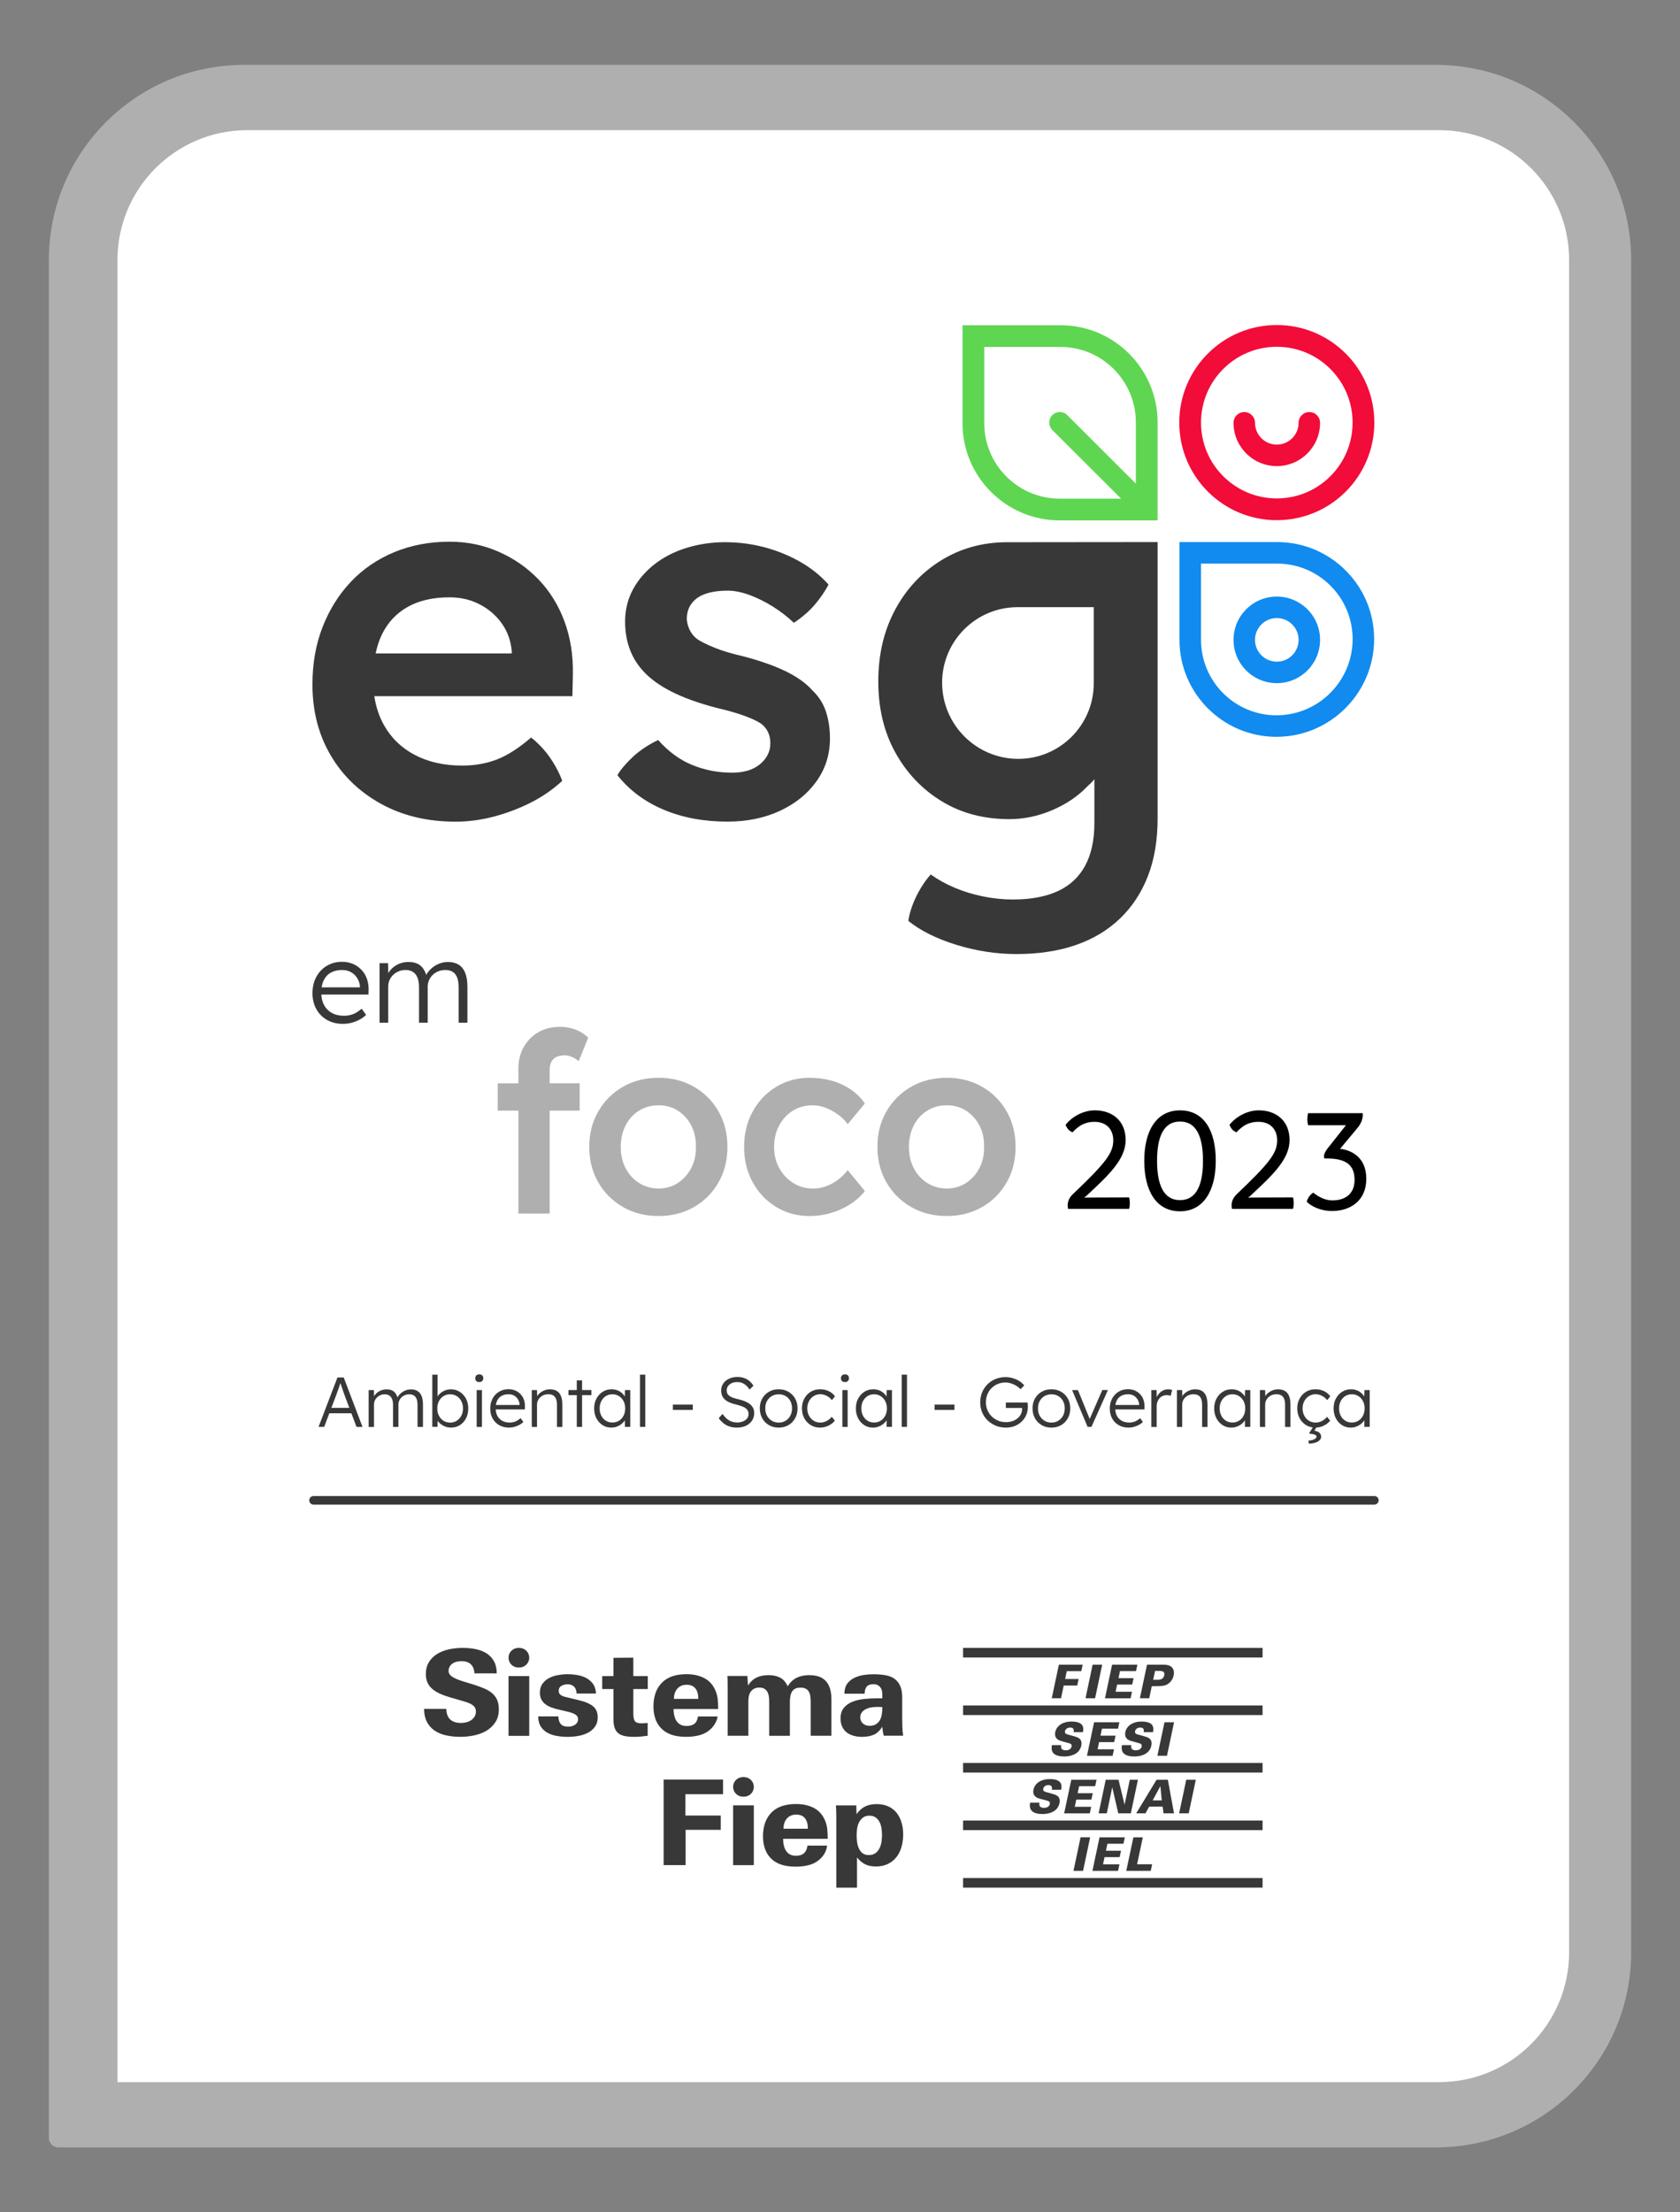
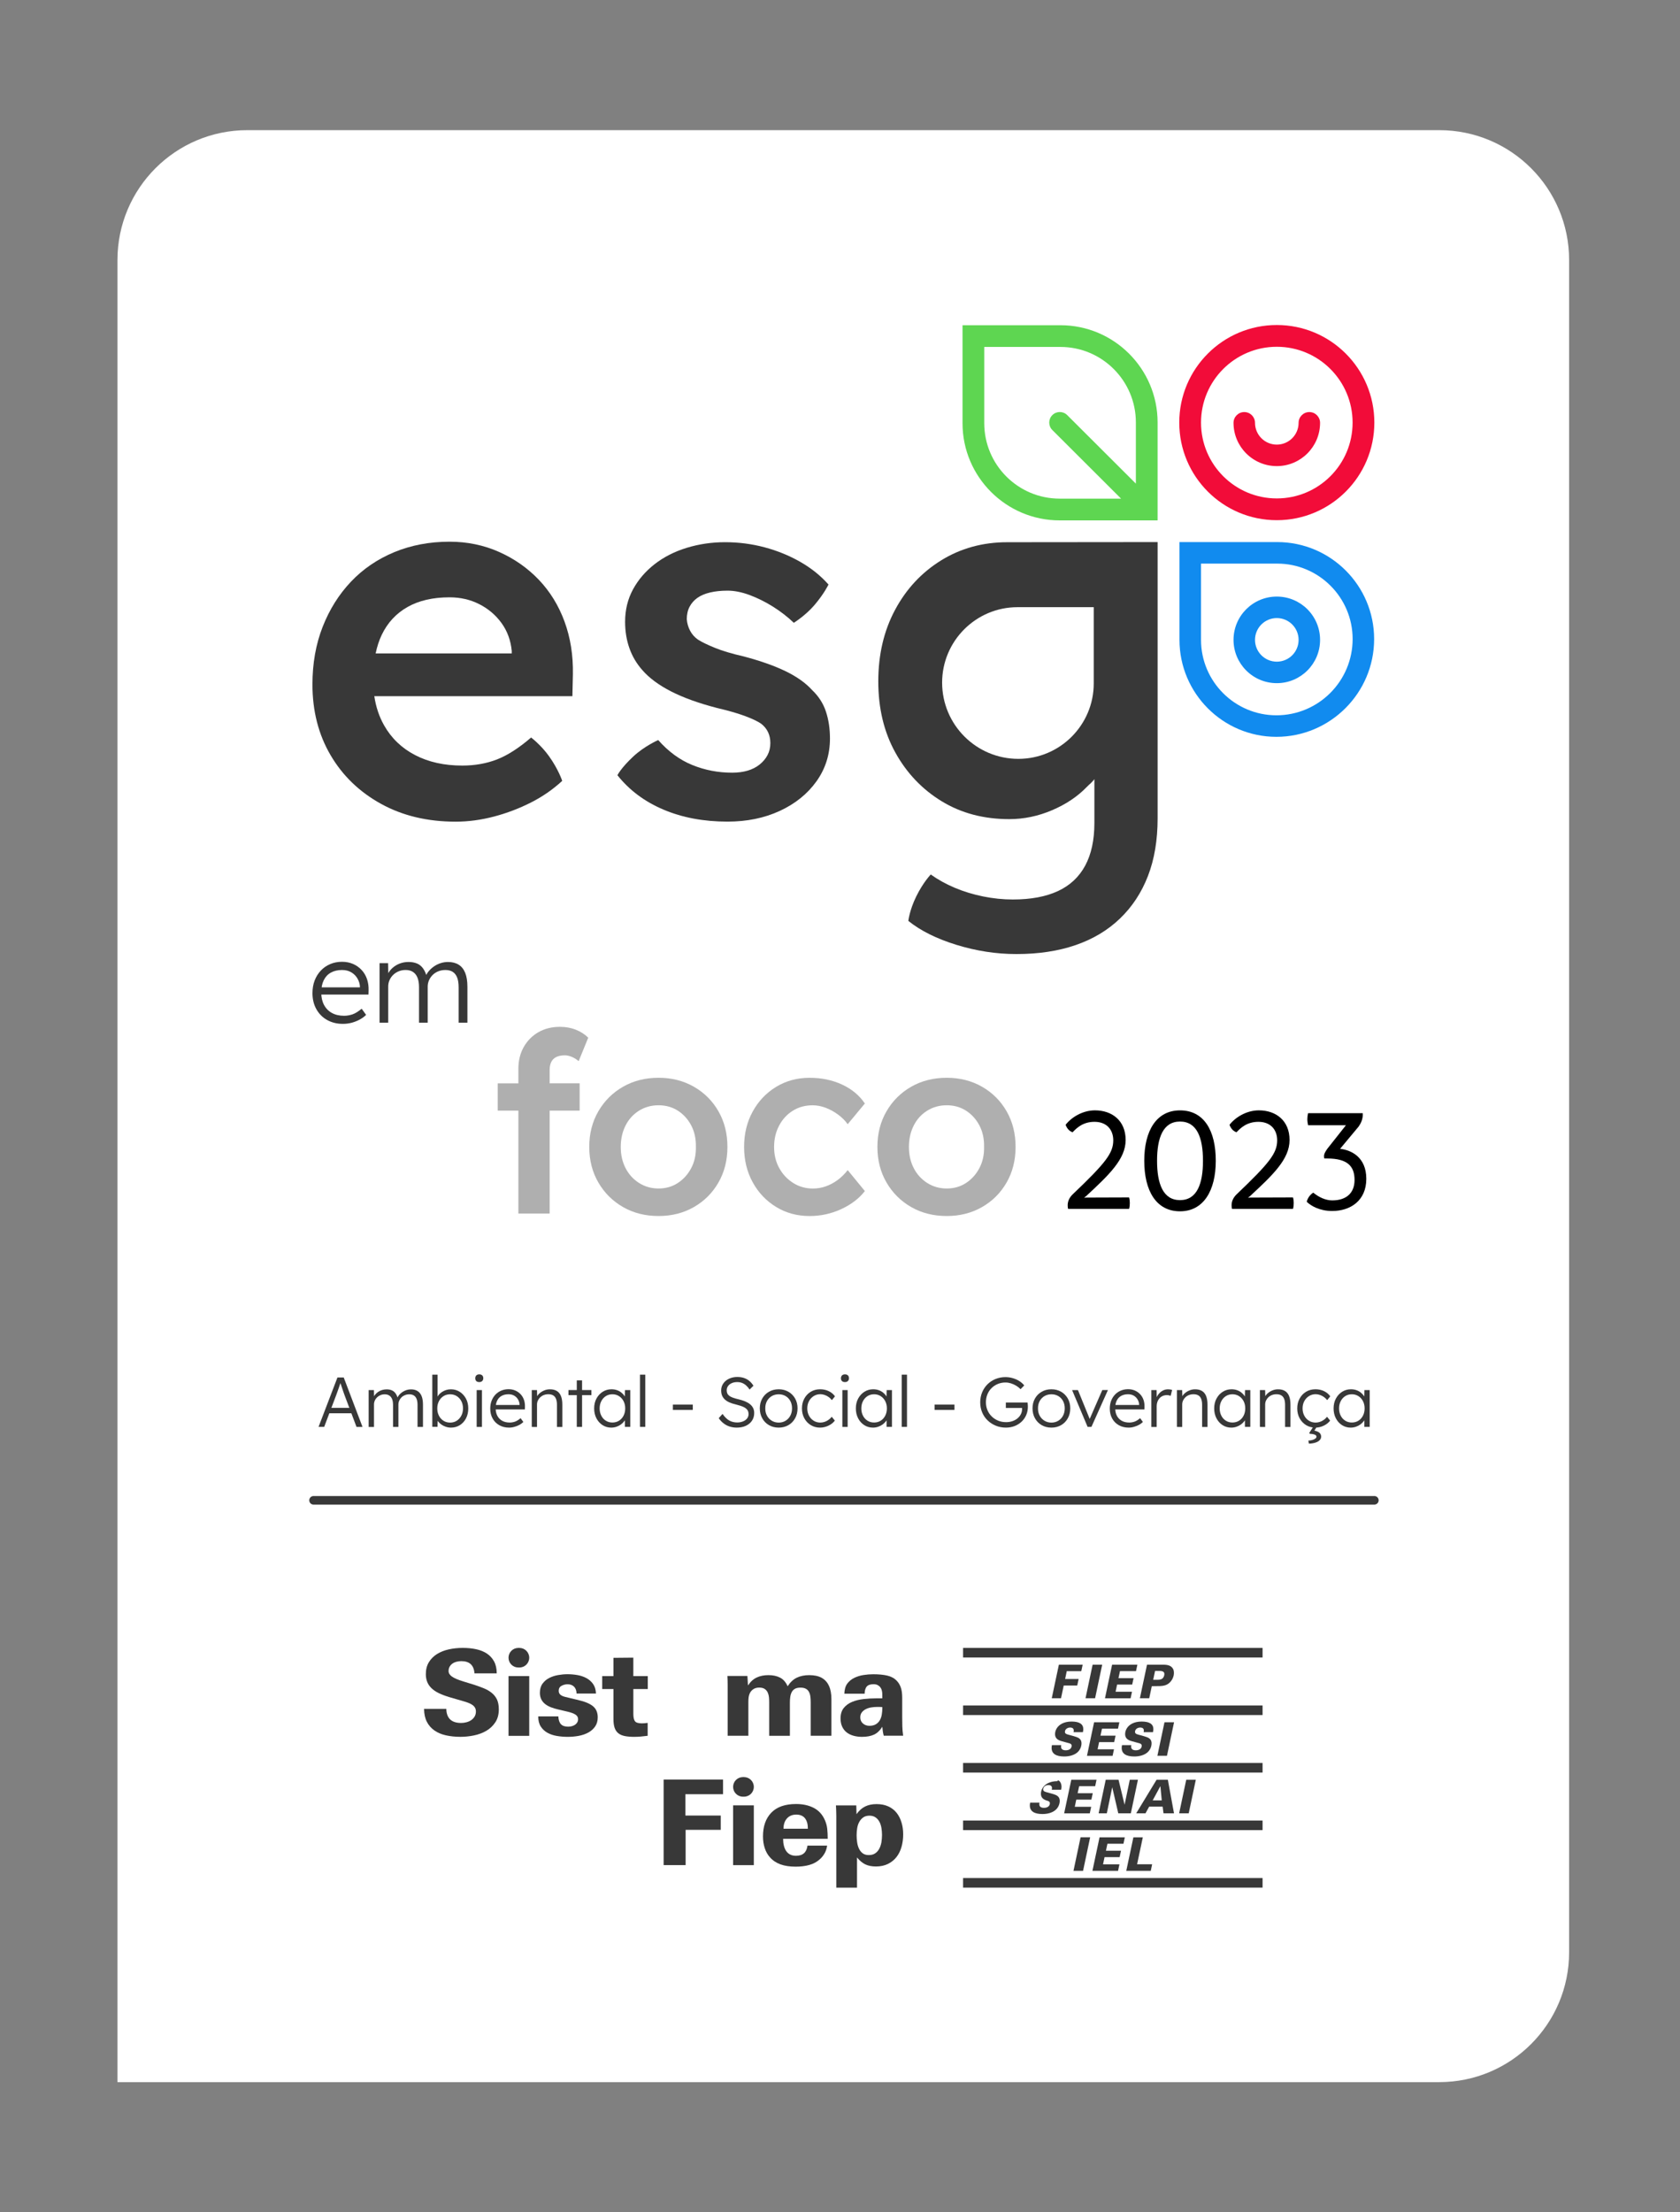
<svg xmlns="http://www.w3.org/2000/svg" id="Camada_1" x="0px" y="0px" viewBox="0 0 807.13 1062.31" style="enable-background:new 0 0 807.13 1062.31;" xml:space="preserve">
  <rect x="0" y="0" width="807.13" height="1062.31" fill="#808080" stroke="none" />
  <style type="text/css">	.st0{fill:#AFAFAF;}	.st1{fill:#FFFFFF;}	.st2{fill:#383838;}	.st3{fill:#5ED651;}	.st4{fill:#118BEF;}	.st5{fill:#F20C39;}</style>
-   <path class="st0" d="M689.91,31.16H117.22c-51.78,0-93.75,41.97-93.75,93.76v901.6c0,2.56,2.08,4.64,4.64,4.64h661.81 c51.78,0,93.75-41.97,93.75-93.75V124.92C783.66,73.13,741.69,31.16,689.91,31.16z" />
  <path class="st1" d="M753.86,937.43c0,34.46-27.93,62.39-62.39,62.39H56.43V124.89c0-34.46,27.93-62.39,62.39-62.39h572.65 c34.46,0,62.39,27.93,62.39,62.39V937.43z" />
  <g>
    <g>
      <rect x="462.7" y="901.82" class="st2" width="143.88" height="4.6" />
      <rect x="462.7" y="791.32" class="st2" width="143.88" height="4.6" />
      <rect x="462.7" y="818.95" class="st2" width="143.88" height="4.6" />
      <rect x="462.7" y="846.57" class="st2" width="143.88" height="4.6" />
      <rect x="462.7" y="874.2" class="st2" width="143.88" height="4.6" />
      <g>
-         <path class="st2" d="M509.99,857.96c0,0.42-0.07,0.91-0.18,1.44h-4.51c0.09-0.38,0.11-0.6,0.11-0.8c0-0.89-0.58-1.42-1.73-1.42    c-1.42,0-2.51,0.91-2.51,2.09c0,0.53,0.22,0.95,1.4,1.27l2.85,0.78c1.09,0.31,1.87,0.6,2.42,0.95c1.16,0.76,1.29,1.8,1.29,2.51    c0,1.42-0.62,3.22-2.11,4.44c-1.38,1.13-3.51,1.86-6.2,1.86c-3.98,0-6.05-1.38-6.05-4.11c0-0.42,0.04-0.89,0.16-1.35h4.47    c-0.07,0.27-0.09,0.51-0.09,0.71c0,1.18,0.76,1.78,2.27,1.78c1.8,0,2.82-0.95,2.82-2.22c0-0.55-0.33-0.93-1.11-1.15l-3.67-1    c-2.4-0.64-3.2-1.82-3.2-3.42c0-0.93,0.27-1.82,0.73-2.62c1.16-2,3.6-3.4,7.2-3.4C508.17,854.29,509.99,855.54,509.99,857.96z" />
+         <path class="st2" d="M509.99,857.96c0,0.42-0.07,0.91-0.18,1.44h-4.51c0.09-0.38,0.11-0.6,0.11-0.8c0-0.89-0.58-1.42-1.73-1.42    c-1.42,0-2.51,0.91-2.51,2.09c0,0.53,0.22,0.95,1.4,1.27l2.85,0.78c1.09,0.31,1.87,0.6,2.42,0.95c1.16,0.76,1.29,1.8,1.29,2.51    c0,1.42-0.62,3.22-2.11,4.44c-1.38,1.13-3.51,1.86-6.2,1.86c-3.98,0-6.05-1.38-6.05-4.11c0-0.42,0.04-0.89,0.16-1.35h4.47    c-0.07,0.27-0.09,0.51-0.09,0.71c0,1.18,0.76,1.78,2.27,1.78c1.8,0,2.82-0.95,2.82-2.22c0-0.55-0.33-0.93-1.11-1.15c-2.4-0.64-3.2-1.82-3.2-3.42c0-0.93,0.27-1.82,0.73-2.62c1.16-2,3.6-3.4,7.2-3.4C508.17,854.29,509.99,855.54,509.99,857.96z" />
        <path class="st2" d="M526.81,854.63l-0.65,3.09h-7.7l-0.72,3.36H525l-0.67,3.09h-7.25l-0.72,3.45h7.88l-0.67,3.13h-12.31    l3.42-16.11H526.81z" />
        <path class="st2" d="M537.39,854.63l2.9,11.99l2.5-11.99h3.91l-3.41,16.11h-6.03l-2.9-12.52l-2.61,12.52h-3.93l3.41-16.11H537.39    z" />
        <path class="st2" d="M561.08,854.63l2.95,16.11h-5.04l-0.42-3.24h-6.45l-1.79,3.24h-4.46l9.78-16.11H561.08z M557.44,857.78    l-3.66,6.76h4.37l-0.65-6.76H557.44z" />
        <path class="st2" d="M574.51,854.63l-3.41,16.11h-4.6l3.41-16.11H574.51z" />
      </g>
      <g>
        <path class="st2" d="M523.75,882.25l-3.41,16.11h-4.6l3.41-16.11H523.75z" />
        <path class="st2" d="M540.4,882.25l-0.65,3.09h-7.7l-0.72,3.36h7.25l-0.67,3.09h-7.25l-0.72,3.45h7.88l-0.67,3.13h-12.31    l3.42-16.11H540.4z" />
        <path class="st2" d="M549.05,882.25l-2.75,12.95h7.23l-0.67,3.17H541.1l3.42-16.11H549.05z" />
      </g>
      <g>
        <path class="st2" d="M520.15,799.38l-0.67,3.11h-6.98l-0.78,3.76h6.49l-0.67,3.11h-6.49l-1.3,6.13h-4.45l3.42-16.11H520.15z" />
        <path class="st2" d="M529.53,799.38l-3.41,16.11h-4.6l3.41-16.11H529.53z" />
        <path class="st2" d="M546.43,799.38l-0.65,3.09h-7.7l-0.72,3.36h7.25l-0.67,3.09h-7.25l-0.72,3.45h7.88l-0.67,3.13h-12.31    l3.42-16.11H546.43z" />
        <path class="st2" d="M558.92,799.38c2.23,0,3.73,0.47,4.6,1.9c0.36,0.58,0.47,1.25,0.47,2.25c0,1.05-0.47,2.43-1.12,3.35    c-0.62,0.89-1.45,1.74-2.68,2.23c-1.85,0.74-4.08,0.49-6.83,0.58l-1.23,5.8h-4.49l3.42-16.11H558.92z M554.93,802.37l-0.89,4.24    h2.12c1.05,0,1.79-0.18,2.28-0.58c0.74-0.6,0.96-1.58,0.96-2.12c0-0.98-0.51-1.54-2.39-1.54H554.93z" />
      </g>
      <g>
        <path class="st2" d="M520.45,830.33c0,0.42-0.07,0.91-0.18,1.44h-4.51c0.09-0.38,0.11-0.6,0.11-0.8c0-0.89-0.58-1.42-1.73-1.42    c-1.42,0-2.51,0.91-2.51,2.09c0,0.53,0.22,0.95,1.4,1.27l2.85,0.78c1.09,0.31,1.87,0.6,2.42,0.95c1.16,0.76,1.29,1.8,1.29,2.51    c0,1.42-0.62,3.22-2.11,4.44c-1.38,1.13-3.51,1.86-6.2,1.86c-3.98,0-6.05-1.38-6.05-4.11c0-0.42,0.04-0.89,0.16-1.35h4.47    c-0.07,0.27-0.09,0.51-0.09,0.71c0,1.18,0.76,1.78,2.27,1.78c1.8,0,2.82-0.95,2.82-2.22c0-0.55-0.33-0.93-1.11-1.15l-3.67-1    c-2.4-0.64-3.2-1.82-3.2-3.42c0-0.93,0.27-1.82,0.73-2.62c1.16-2,3.6-3.4,7.2-3.4C518.62,826.67,520.45,827.91,520.45,830.33z" />
        <path class="st2" d="M537.78,827.01l-0.65,3.09h-7.7l-0.72,3.36h7.25l-0.67,3.09h-7.25l-0.72,3.45h7.88l-0.67,3.13h-12.31    l3.42-16.11H537.78z" />
        <path class="st2" d="M554.12,830.33c0,0.42-0.07,0.91-0.18,1.44h-4.51c0.09-0.38,0.11-0.6,0.11-0.8c0-0.89-0.58-1.42-1.73-1.42    c-1.42,0-2.51,0.91-2.51,2.09c0,0.53,0.22,0.95,1.4,1.27l2.85,0.78c1.09,0.31,1.87,0.6,2.42,0.95c1.16,0.76,1.29,1.8,1.29,2.51    c0,1.42-0.62,3.22-2.11,4.44c-1.38,1.13-3.51,1.86-6.2,1.86c-3.98,0-6.05-1.38-6.05-4.11c0-0.42,0.04-0.89,0.16-1.35h4.47    c-0.07,0.27-0.09,0.51-0.09,0.71c0,1.18,0.76,1.78,2.27,1.78c1.8,0,2.82-0.95,2.82-2.22c0-0.55-0.33-0.93-1.11-1.15l-3.67-1    c-2.4-0.64-3.2-1.82-3.2-3.42c0-0.93,0.27-1.82,0.73-2.62c1.16-2,3.6-3.4,7.2-3.4C552.29,826.67,554.12,827.91,554.12,830.33z" />
        <path class="st2" d="M564.06,827.01l-3.41,16.11h-4.6l3.41-16.11H564.06z" />
      </g>
    </g>
    <g>
      <path class="st2" d="M239.65,820.77c0,2.5-0.57,4.61-1.71,6.31c-1.14,1.71-2.6,3.07-4.38,4.09c-1.78,1.02-3.76,1.75-5.94,2.19   c-2.18,0.44-4.31,0.65-6.39,0.65c-2.5,0-4.82-0.24-6.96-0.71c-2.14-0.47-3.99-1.25-5.54-2.33c-1.55-1.08-2.77-2.46-3.64-4.15   c-0.87-1.69-1.33-3.76-1.36-6.23h10.69c0.11,4.51,2.48,6.76,7.11,6.76c0.87,0,1.73-0.11,2.59-0.34c0.85-0.23,1.61-0.57,2.27-1.02   c0.66-0.45,1.2-1.02,1.62-1.71c0.42-0.68,0.63-1.5,0.63-2.44c0-0.72-0.15-1.34-0.46-1.85c-0.3-0.51-0.72-0.95-1.25-1.31   c-0.53-0.36-1.16-0.68-1.88-0.97c-0.72-0.28-1.5-0.54-2.33-0.77l-6.65-1.93c-2.05-0.61-3.81-1.27-5.28-1.99   c-1.47-0.72-2.66-1.53-3.57-2.44c-0.91-0.91-1.58-1.91-2-3.01c-0.42-1.1-0.63-2.31-0.63-3.64c0-2.24,0.48-4.15,1.45-5.74   c0.97-1.59,2.27-2.9,3.9-3.92c1.63-1.02,3.52-1.77,5.67-2.25c2.14-0.47,4.37-0.71,6.69-0.71c2.35,0,4.53,0.22,6.52,0.65   c1.99,0.44,3.71,1.14,5.15,2.1c1.44,0.97,2.58,2.23,3.42,3.78c0.83,1.55,1.25,3.45,1.25,5.69h-10.69   c-0.27-3.9-2.37-5.86-6.31-5.86c-0.8,0-1.56,0.1-2.3,0.28c-0.74,0.19-1.39,0.48-1.96,0.88c-0.57,0.4-1.02,0.9-1.36,1.51   c-0.34,0.61-0.51,1.31-0.51,2.1c0,0.99,0.54,1.87,1.62,2.64c1.08,0.78,2.93,1.56,5.54,2.36l5.17,1.59   c1.63,0.53,3.16,1.09,4.61,1.68c1.44,0.59,2.7,1.32,3.78,2.19c1.08,0.87,1.92,1.93,2.53,3.18   C239.34,817.36,239.65,818.92,239.65,820.77z" />
      <rect x="244.31" y="804.83" class="st2" width="9.95" height="28.71" />
      <path class="st2" d="M287.17,824.64c0,1.74-0.42,3.21-1.25,4.41c-0.83,1.19-1.92,2.16-3.27,2.9c-1.35,0.74-2.88,1.27-4.6,1.59   c-1.72,0.32-3.48,0.48-5.26,0.48c-1.78,0-3.52-0.14-5.23-0.43c-1.71-0.28-3.22-0.8-4.55-1.53c-1.33-0.74-2.4-1.74-3.21-3.01   c-0.82-1.27-1.22-2.89-1.22-4.86h9.66c0.08,1.67,0.48,2.91,1.22,3.72c0.74,0.82,1.9,1.22,3.5,1.22c0.61,0,1.19-0.08,1.76-0.23   c0.57-0.15,1.08-0.38,1.53-0.68c0.46-0.3,0.81-0.68,1.08-1.14c0.26-0.45,0.4-0.98,0.4-1.59c0-0.87-0.41-1.58-1.22-2.13   c-0.82-0.55-2.11-1.03-3.89-1.45l-4.6-1.08c-1.14-0.26-2.23-0.6-3.27-0.99c-1.04-0.4-1.96-0.9-2.76-1.51   c-0.8-0.61-1.43-1.35-1.9-2.25c-0.47-0.89-0.71-1.96-0.71-3.21c0-1.78,0.43-3.25,1.28-4.41c0.85-1.16,1.93-2.07,3.24-2.73   c1.31-0.66,2.74-1.13,4.29-1.39c1.55-0.27,3.03-0.4,4.43-0.4c1.55,0,3.13,0.13,4.72,0.4c1.59,0.27,3.04,0.75,4.35,1.45   c1.31,0.7,2.39,1.65,3.24,2.84c0.85,1.19,1.32,2.72,1.39,4.58h-9.32c-0.04-1.44-0.45-2.54-1.22-3.3c-0.78-0.76-1.81-1.14-3.1-1.14   c-1.02,0-1.99,0.25-2.9,0.74c-0.91,0.49-1.36,1.29-1.36,2.39c0,0.8,0.27,1.42,0.8,1.88c0.53,0.46,1.33,0.82,2.39,1.08l6.2,1.48   c3.26,0.76,5.64,1.76,7.13,3.01C286.42,820.6,287.17,822.36,287.17,824.64z" />
      <path class="st2" d="M304.28,811.05v11.92c0,1.67,0.26,2.85,0.77,3.54c0.51,0.68,1.62,1.03,3.32,1.03c0.42,0,0.86-0.02,1.34-0.06   c0.47-0.04,0.96-0.09,1.45-0.17v6.2c-1.14,0.15-2.24,0.27-3.3,0.37c-1.06,0.09-2.1,0.14-3.13,0.14c-1.74,0-3.25-0.12-4.52-0.37   c-1.27-0.25-2.31-0.69-3.13-1.34c-0.82-0.65-1.41-1.52-1.79-2.62c-0.38-1.1-0.57-2.53-0.57-4.27v-14.36h-5.4v-6.2h5.4v-8.78   l9.55-0.09v8.87h6.94v6.2H304.28z" />
-       <path class="st2" d="M323.61,820.66c0,1.14,0.11,2.2,0.34,3.18c0.23,0.99,0.59,1.85,1.08,2.59c0.49,0.74,1.13,1.32,1.9,1.73   c0.78,0.42,1.73,0.63,2.87,0.63c3.26,0,5.1-1.29,5.51-4.55h9.44c-0.19,1.36-0.58,2.24-1.17,3.3c-0.59,1.06-1.34,2.01-2.25,2.84   c-1.44,1.33-3.15,2.26-5.12,2.81c-1.97,0.55-4.15,0.82-6.54,0.82c-2.88,0-5.33-0.37-7.36-1.11c-2.03-0.74-3.7-1.87-5.03-3.38   c-1.1-1.21-1.93-2.68-2.5-4.41c-0.57-1.72-0.85-3.61-0.85-5.66c0-4.81,1.34-8.6,4.01-11.37c2.67-2.77,6.64-4.15,11.91-4.15   c3.26,0,6.09,0.63,8.5,1.88c2.41,1.25,4.2,3.24,5.37,5.97c0.57,1.33,0.93,2.68,1.08,4.06c0.15,1.38,0.23,2.98,0.23,4.8H323.61z    M335.49,815.77c0-2.16-0.46-3.83-1.39-5c-0.93-1.17-2.32-1.76-4.18-1.76c-1.9,0-3.39,0.62-4.49,1.85   c-1.1,1.23-1.65,2.87-1.65,4.92H335.49z" />
      <path class="st2" d="M389.49,833.53v-16.2c0-0.95-0.06-1.85-0.17-2.7c-0.11-0.85-0.34-1.59-0.68-2.22   c-0.34-0.63-0.83-1.12-1.48-1.48c-0.65-0.36-1.5-0.54-2.56-0.54c-1.1,0-1.98,0.18-2.64,0.54c-0.66,0.36-1.18,0.86-1.53,1.51   c-0.36,0.65-0.61,1.4-0.74,2.27c-0.13,0.87-0.2,1.82-0.2,2.84v15.97h-9.95v-16.15c0-0.87-0.04-1.68-0.11-2.42   c-0.08-0.74-0.25-1.41-0.51-2.02c-0.3-0.76-0.79-1.37-1.45-1.85c-0.66-0.47-1.56-0.71-2.7-0.71c-1.1,0-2.02,0.24-2.76,0.71   c-0.74,0.47-1.32,1.11-1.73,1.9c-0.3,0.61-0.5,1.26-0.6,1.96c-0.1,0.7-0.14,1.53-0.14,2.47v16.09h-9.95v-19.44   c0-1.1,0-2.05,0-2.84s0-1.54,0-2.22c0-0.68-0.01-1.34-0.03-1.99c-0.02-0.64-0.05-1.38-0.09-2.22h9.61l0.28,4.55   c1.17-1.78,2.57-3.05,4.18-3.81c1.61-0.76,3.5-1.14,5.66-1.14c2.16,0,4.02,0.4,5.57,1.19c1.55,0.8,2.77,2.18,3.64,4.15   c1.25-1.93,2.72-3.31,4.41-4.12c1.69-0.81,3.67-1.22,5.94-1.22c2.5,0,4.52,0.44,6.05,1.31c1.53,0.87,2.68,2.14,3.44,3.81   c0.8,1.71,1.19,3.85,1.19,6.42v17.57H389.49z" />
      <path class="st2" d="M424.58,833.45c-0.19-0.68-0.33-1.36-0.43-2.02c-0.1-0.66-0.18-1.41-0.26-2.25   c-1.14,1.82-2.48,3.08-4.02,3.79c-1.54,0.7-3.45,1.05-5.72,1.05c-1.48,0-2.86-0.18-4.13-0.54c-1.27-0.36-2.36-0.9-3.28-1.62   c-0.91-0.72-1.62-1.64-2.14-2.76c-0.51-1.12-0.77-2.42-0.77-3.9c0-2.09,0.51-3.77,1.54-5.04c1.03-1.27,2.36-2.25,4.02-2.93   c1.65-0.68,3.51-1.14,5.58-1.37c2.07-0.23,4.15-0.34,6.24-0.34h2.68v-1.82c0-0.64-0.07-1.26-0.2-1.85   c-0.13-0.59-0.37-1.11-0.71-1.57c-0.34-0.46-0.78-0.83-1.31-1.11s-1.2-0.43-1.99-0.43c-1.52,0-2.61,0.38-3.28,1.14   c-0.66,0.76-1,2.13-1,3.42h-9.74c0.04-1.82,0.5-3.66,1.4-4.84c0.89-1.18,2.01-2.1,3.36-2.76c1.35-0.66,2.83-1.12,4.44-1.37   c1.61-0.25,3.18-0.37,4.7-0.37c2.58,0,4.8,0.21,6.66,0.63c1.86,0.42,3.38,1.23,4.56,2.45c0.87,0.87,1.54,1.96,1.99,3.25   c0.46,1.29,0.68,2.94,0.68,4.96v9.06c0,1.67,0.02,3.22,0.06,4.64c0.04,1.42,0.17,2.93,0.4,4.53H424.58z M423.9,819.72   c-0.34-0.04-0.8-0.06-1.37-0.06s-0.99,0-1.25,0c-0.87,0-1.78,0.08-2.7,0.23c-0.93,0.15-1.79,0.42-2.56,0.8   c-0.78,0.38-1.42,0.89-1.94,1.54c-0.51,0.65-0.77,1.46-0.77,2.45c0,1.22,0.43,2.19,1.28,2.93c0.85,0.74,1.89,1.11,3.1,1.11   c1.25,0,2.29-0.25,3.1-0.74c0.82-0.49,1.45-1.14,1.91-1.94s0.77-1.71,0.94-2.73s0.26-2.09,0.26-3.19V819.72z" />
      <path class="st2" d="M329.28,861.57v10.23h17v6.88h-16.88v16.94h-10.57v-41.1h28.54v7.05H329.28z" />
      <rect x="352.21" y="866.92" class="st2" width="9.95" height="28.71" />
      <path class="st2" d="M376.24,883c0,1.14,0.11,2.2,0.34,3.18c0.23,0.99,0.59,1.85,1.08,2.59c0.49,0.74,1.13,1.32,1.9,1.73   c0.78,0.42,1.73,0.63,2.87,0.63c3.26,0,5.1-1.63,5.51-4.89h9.44c-0.19,1.36-0.58,2.58-1.17,3.64c-0.59,1.06-1.34,2.01-2.25,2.84   c-1.44,1.33-3.15,2.26-5.12,2.81c-1.97,0.55-4.15,0.82-6.54,0.82c-2.88,0-5.33-0.37-7.36-1.11c-2.03-0.74-3.71-1.87-5.03-3.38   c-1.1-1.21-1.93-2.68-2.5-4.41c-0.57-1.72-0.85-3.61-0.85-5.66c0-4.81,1.34-8.6,4.01-11.37c2.67-2.77,6.64-4.15,11.91-4.15   c3.26,0,6.09,0.63,8.5,1.88c2.41,1.25,4.2,3.24,5.37,5.97c0.57,1.33,0.93,2.68,1.08,4.06c0.15,1.38,0.23,2.98,0.23,4.8H376.24z    M388.13,878.12c0-2.16-0.46-3.83-1.39-5c-0.93-1.17-2.32-1.76-4.18-1.76c-1.9,0-3.39,0.62-4.49,1.85   c-1.1,1.23-1.65,2.87-1.65,4.92H388.13z" />
      <path class="st2" d="M433.92,880.85c0,2.12-0.27,4.12-0.8,6c-0.53,1.88-1.34,3.51-2.42,4.89c-1.08,1.38-2.44,2.48-4.09,3.3   c-1.65,0.81-3.57,1.22-5.77,1.22c-2.01,0-3.7-0.33-5.09-0.99c-1.38-0.66-2.72-1.77-4.01-3.33v14.5h-9.95v-32.4   c0-0.45,0-0.99,0-1.62c0-0.63-0.01-1.27-0.03-1.93c-0.02-0.66-0.04-1.31-0.06-1.93c-0.02-0.63-0.05-1.17-0.09-1.62h9.78l0.11,4.21   c1.21-1.71,2.6-2.94,4.15-3.7c1.55-0.76,3.37-1.14,5.46-1.14c2.16,0,4.05,0.37,5.66,1.11c1.61,0.74,2.94,1.76,3.98,3.07   c1.04,1.31,1.83,2.85,2.36,4.63C433.66,876.88,433.92,878.8,433.92,880.85z M423.75,881.13c0-1.14-0.1-2.26-0.28-3.38   c-0.19-1.12-0.52-2.11-0.99-2.98c-0.47-0.87-1.1-1.57-1.88-2.1c-0.78-0.53-1.73-0.8-2.87-0.8c-1.21,0-2.21,0.28-2.98,0.82   c-0.78,0.55-1.41,1.26-1.9,2.13c-0.49,0.87-0.83,1.88-1.02,3.01c-0.19,1.14-0.28,2.29-0.28,3.47c0,1.14,0.09,2.27,0.26,3.41   c0.17,1.14,0.47,2.16,0.91,3.07c0.44,0.91,1.03,1.64,1.79,2.19c0.76,0.55,1.72,0.82,2.9,0.82c1.21,0,2.23-0.27,3.04-0.82   c0.81-0.55,1.47-1.28,1.96-2.19c0.49-0.91,0.84-1.94,1.05-3.1C423.64,883.53,423.75,882.34,423.75,881.13z" />
      <path class="st2" d="M244.31,796.02L244.31,796.02c0-2.6,2.1-4.7,4.7-4.7h0.55c2.6,0,4.7,2.1,4.7,4.7l0,0c0,2.6-2.1,4.7-4.7,4.7   h-0.55C246.41,800.73,244.31,798.62,244.31,796.02z" />
      <path class="st2" d="M352.21,858.05L352.21,858.05c0-2.6,2.1-4.7,4.7-4.7h0.55c2.6,0,4.7,2.1,4.7,4.7l0,0c0,2.6-2.1,4.7-4.7,4.7   h-0.55C354.32,862.75,352.21,860.64,352.21,858.05z" />
    </g>
  </g>
  <g>
    <path class="st3" d="M509.49,156.17l-47.06,0v47.06c0,25.73,20.93,46.66,46.66,46.66l47.06,0v-47.06  C556.15,177.1,535.22,156.17,509.49,156.17z M472.87,203.22v-36.62l36.62,0c19.97,0,36.22,16.25,36.22,36.22v29.41l-32.98-32.9  c-1.98-1.98-5.19-1.97-7.16,0.01c-1.98,1.98-1.97,5.19,0.01,7.16l33.02,32.94l-29.5,0C489.12,239.45,472.87,223.2,472.87,203.22z" />
    <g>
      <path class="st4" d="M613.62,260.3l-46.96,0v46.96c0,25.67,20.89,46.56,46.56,46.56c25.89,0,46.96-21.07,46.96-46.96   C660.18,281.18,639.3,260.3,613.62,260.3z M613.23,343.48L613.23,343.48c-19.97,0-36.22-16.25-36.22-36.22v-36.62l36.62,0   c19.97,0,36.22,16.25,36.22,36.22C649.84,327.08,633.45,343.48,613.23,343.48z" />
      <path class="st4" d="M613.42,286.47c-11.48,0-20.79,9.31-20.79,20.79c0,11.48,9.31,20.79,20.79,20.79   c11.48,0,20.79-9.31,20.79-20.79C634.21,295.78,624.9,286.47,613.42,286.47z M613.42,317.73c-5.78,0-10.47-4.69-10.47-10.47   s4.69-10.47,10.47-10.47c5.78,0,10.47,4.69,10.47,10.47S619.21,317.73,613.42,317.73z" />
    </g>
    <g>
      <path class="st5" d="M613.42,156.07c-25.88,0-46.86,20.98-46.86,46.86c0,25.88,20.98,46.86,46.86,46.86   c25.88,0,46.86-20.98,46.86-46.86C660.28,177.04,639.3,156.07,613.42,156.07z M613.42,239.34c-20.11,0-36.41-16.3-36.41-36.41   c0-20.11,16.3-36.41,36.41-36.41c20.11,0,36.41,16.3,36.41,36.41C649.84,223.04,633.53,239.34,613.42,239.34z" />
      <path class="st5" d="M629.05,197.87c-2.85,0-5.16,2.31-5.16,5.16c0,5.78-4.69,10.47-10.47,10.47c-5.78,0-10.47-4.69-10.47-10.47   c0-2.85-2.31-5.16-5.16-5.16s-5.16,2.31-5.16,5.16c0,11.48,9.31,20.79,20.79,20.79c11.48,0,20.79-9.31,20.79-20.79   C634.21,200.18,631.9,197.87,629.05,197.87z" />
    </g>
    <g>
      <path class="st2" d="M258.84,278.37c-5.39-5.63-11.75-10.08-19.1-13.35c-7.35-3.26-15.27-4.9-23.75-4.9   c-9.64,0-18.49,1.68-26.57,5.02c-8.08,3.35-15.02,8.08-20.82,14.2c-5.8,6.12-10.33,13.35-13.59,21.67   c-3.27,8.33-4.9,17.55-4.9,27.67c0,12.73,2.9,24.04,8.69,33.92c5.79,9.88,13.87,17.67,24.24,23.39   c10.37,5.72,22.32,8.57,35.88,8.57c6.04,0,12.16-0.82,18.37-2.45c6.2-1.63,12.12-3.88,17.75-6.73   c5.63-2.85,10.65-6.33,15.06-10.41c0,0-1.75-5.45-6.38-11.91c-3.86-5.38-8.56-8.91-8.56-8.91c-5.88,5.06-11.35,8.57-16.41,10.53   c-5.06,1.96-10.61,2.94-16.65,2.94c-8.66,0-16.2-1.67-22.65-5.02c-6.45-3.34-11.43-8.12-14.94-14.33   c-2.36-4.17-3.91-8.83-4.68-13.96h95.17l0.24-10.53c0.16-9.14-1.19-17.59-4.04-25.35C268.35,290.7,264.23,284.01,258.84,278.37z    M195.78,291.48c5.47-3.1,12.2-4.65,20.2-4.65c5.22,0,10,1.1,14.33,3.31c4.32,2.2,7.87,5.23,10.65,9.06   c2.77,3.84,4.41,8.29,4.9,13.35v1.22h-65.39c0.69-3.28,1.66-6.27,2.94-8.94C186.19,299.03,190.31,294.58,195.78,291.48z" />
      <path class="st2" d="M390.19,331.39c-3.1-3.43-7.35-6.45-12.73-9.06c-5.39-2.61-12.08-4.98-20.08-7.1   c-5.72-1.31-10.37-2.69-13.96-4.16c-3.59-1.47-6.29-2.77-8.08-3.92c-1.63-1.14-2.9-2.57-3.8-4.29c-0.9-1.71-1.43-3.55-1.59-5.51   c0-2.28,0.45-4.29,1.35-6c0.9-1.71,2.16-3.14,3.8-4.29c1.63-1.14,3.67-2,6.12-2.57c2.45-0.57,5.22-0.86,8.33-0.86   c3.26,0,6.77,0.7,10.53,2.08c3.75,1.39,7.47,3.23,11.14,5.51c3.67,2.29,7.06,4.9,10.16,7.84c0,0,5.64-3.49,9.93-8.53   c4.71-5.53,6.73-9.84,6.73-9.84c-3.76-4.24-8.29-7.87-13.59-10.9c-5.31-3.02-11.02-5.35-17.14-6.98   c-6.12-1.63-12.45-2.45-18.98-2.45c-6.37,0-12.49,0.9-18.37,2.69c-5.88,1.8-11.02,4.41-15.43,7.84   c-4.41,3.43-7.88,7.47-10.41,12.12c-2.53,4.65-3.8,9.84-3.8,15.55c0,4.57,0.69,8.82,2.08,12.73c1.39,3.92,3.47,7.43,6.24,10.53   c3.26,3.76,7.84,7.14,13.71,10.16c5.88,3.02,13.22,5.67,22.04,7.96c5.55,1.31,10.08,2.61,13.59,3.92   c3.51,1.31,6.08,2.53,7.71,3.67c2.94,2.29,4.41,5.39,4.41,9.31c0,2.12-0.45,4.04-1.35,5.75c-0.9,1.71-2.17,3.23-3.8,4.53   c-1.63,1.31-3.55,2.29-5.75,2.94c-2.2,0.65-4.7,0.98-7.47,0.98c-6.7,0-13.06-1.22-19.1-3.67c-6.04-2.45-11.51-6.45-16.41-12   c0,0-6.6,2.91-11.87,7.8c-6.06,5.63-7.72,9.09-7.72,9.09c5.71,7.19,13.1,12.7,22.16,16.53c9.06,3.83,19.3,5.75,30.73,5.75   c9.31,0,17.67-1.71,25.1-5.14c7.43-3.43,13.3-8.16,17.63-14.2c4.32-6.04,6.49-12.9,6.49-20.57c0-4.73-0.65-9.06-1.96-12.98   C395.5,337.76,393.29,334.33,390.19,331.39z" />
      <path class="st2" d="M483.91,260.37c-11.75,0-22.33,2.9-31.71,8.69c-9.39,5.8-16.78,13.71-22.16,23.75   c-5.39,10.04-8.08,21.51-8.08,34.41c0,12.9,2.73,24.29,8.2,34.16c5.47,9.88,12.9,17.67,22.28,23.39   c9.39,5.72,20.2,8.57,32.45,8.57c7.02,0,13.88-1.43,20.57-4.29c6.69-2.85,12.24-6.57,16.65-11.14c1.41-1.46,2.62-2.26,3.67-3.77   v21.06c0,8.16-1.47,14.98-4.41,20.45c-2.94,5.47-7.31,9.55-13.1,12.24c-5.8,2.69-13.02,4.04-21.67,4.04   c-4.74,0-9.51-0.49-14.33-1.47c-4.82-0.98-9.35-2.37-13.59-4.16c-4.25-1.8-8.08-3.92-11.51-6.37c0,0-3.64,3.72-6.97,10.52   c-3.29,6.72-3.8,11.76-3.8,11.76c5.88,4.73,13.59,8.57,23.14,11.51c9.55,2.94,19.14,4.41,28.78,4.41   c10.61,0,20.08-1.43,28.41-4.29c8.33-2.86,15.43-7.1,21.31-12.73c5.88-5.63,10.37-12.45,13.47-20.45c3.1-8,4.65-17.23,4.65-27.67   V260.3C556.15,260.3,488.8,260.37,483.91,260.37z M489.25,364.4L489.25,364.4c-20.22,0-36.62-16.39-36.62-36.62v0   c0-19.97,16.25-36.22,36.22-36.22h36.62l0,36.62C525.47,348.16,509.22,364.4,489.25,364.4z" />
    </g>
  </g>
  <g>
    <g>
      <path class="st2" d="M153.04,685.19l9.08-23.73h3.02l9.02,23.73h-2.88l-5.8-15.39c-0.16-0.43-0.33-0.93-0.53-1.51   c-0.19-0.58-0.4-1.17-0.61-1.8c-0.22-0.62-0.42-1.23-0.61-1.81c-0.19-0.59-0.37-1.11-0.53-1.56h0.68   c-0.18,0.56-0.37,1.14-0.56,1.71c-0.19,0.58-0.39,1.15-0.59,1.73c-0.2,0.58-0.41,1.15-0.61,1.71c-0.2,0.56-0.41,1.13-0.61,1.69   l-5.76,15.22H153.04z M156.91,678.64l0.98-2.58h11.22l1.08,2.58H156.91z" />
      <path class="st2" d="M177.11,685.19v-17.69h2.54l0.07,4.03l-0.51,0.17c0.18-0.68,0.48-1.29,0.9-1.85   c0.42-0.55,0.92-1.03,1.51-1.44c0.59-0.41,1.23-0.72,1.93-0.93c0.7-0.21,1.43-0.32,2.2-0.32c0.93,0,1.76,0.15,2.49,0.46   c0.73,0.31,1.36,0.83,1.86,1.56c0.51,0.73,0.9,1.7,1.17,2.9l-0.61-0.31l0.24-0.58c0.23-0.52,0.56-1.02,1-1.51   c0.44-0.49,0.95-0.92,1.53-1.3c0.58-0.38,1.21-0.68,1.9-0.9c0.69-0.21,1.4-0.32,2.12-0.32c1.24,0,2.29,0.27,3.15,0.8   c0.86,0.53,1.51,1.34,1.95,2.42c0.44,1.08,0.66,2.46,0.66,4.14v10.68h-2.61v-10.54c0-1.17-0.15-2.14-0.44-2.88   c-0.29-0.75-0.73-1.3-1.31-1.68c-0.58-0.37-1.31-0.56-2.19-0.56c-0.77,0-1.47,0.13-2.12,0.39c-0.64,0.26-1.2,0.62-1.66,1.08   c-0.46,0.46-0.83,0.99-1.08,1.58c-0.26,0.59-0.39,1.22-0.39,1.9v10.71h-2.58v-10.58c0-1.13-0.15-2.07-0.46-2.81   c-0.31-0.75-0.75-1.31-1.34-1.69c-0.59-0.38-1.31-0.58-2.17-0.58c-0.75,0-1.44,0.13-2.07,0.39c-0.63,0.26-1.18,0.62-1.64,1.07   c-0.46,0.45-0.83,0.97-1.08,1.56c-0.26,0.59-0.39,1.22-0.39,1.9v10.75H177.11z" />
      <path class="st2" d="M216.67,685.53c-0.84,0-1.65-0.13-2.44-0.39c-0.79-0.26-1.51-0.62-2.15-1.07c-0.64-0.45-1.19-0.97-1.63-1.56   c-0.44-0.59-0.74-1.2-0.9-1.83l0.75,0.03l-0.1,4.44h-2.51V660.1h2.54v11.63l-0.51,0.14c0.16-0.63,0.45-1.24,0.86-1.81   c0.42-0.58,0.94-1.08,1.58-1.53c0.63-0.44,1.33-0.78,2.08-1.03c0.76-0.25,1.54-0.37,2.36-0.37c1.58,0,3,0.4,4.25,1.19   c1.25,0.79,2.25,1.88,3,3.25c0.75,1.38,1.12,2.96,1.12,4.75c0,1.79-0.36,3.37-1.08,4.76c-0.72,1.39-1.71,2.48-2.97,3.27   C219.67,685.13,218.25,685.53,216.67,685.53z M216.26,683.12c1.2,0,2.26-0.3,3.19-0.9c0.93-0.6,1.65-1.41,2.19-2.44   c0.53-1.03,0.8-2.19,0.8-3.47c0-1.31-0.27-2.47-0.8-3.49c-0.53-1.02-1.26-1.82-2.19-2.41c-0.93-0.59-1.99-0.88-3.19-0.88   s-2.26,0.29-3.19,0.88c-0.93,0.59-1.66,1.39-2.19,2.41c-0.53,1.02-0.8,2.18-0.8,3.49c0,1.31,0.27,2.48,0.8,3.51   c0.53,1.03,1.26,1.84,2.19,2.42C214,682.83,215.06,683.12,216.26,683.12z" />
      <path class="st2" d="M230.26,663.66c-0.63,0-1.11-0.16-1.44-0.49c-0.33-0.33-0.49-0.77-0.49-1.34c0-0.56,0.17-1.02,0.51-1.36   c0.34-0.34,0.81-0.51,1.42-0.51c0.61,0,1.08,0.16,1.42,0.49c0.34,0.33,0.51,0.78,0.51,1.37c0,0.54-0.17,0.98-0.51,1.32   C231.35,663.49,230.87,663.66,230.26,663.66z M229.01,685.19v-17.69h2.54v17.69H229.01z" />
      <path class="st2" d="M244.57,685.53c-1.76,0-3.33-0.38-4.69-1.15c-1.37-0.77-2.44-1.84-3.2-3.22c-0.77-1.38-1.15-2.96-1.15-4.75   c0-1.38,0.21-2.63,0.64-3.75c0.43-1.12,1.03-2.1,1.81-2.93c0.78-0.84,1.71-1.49,2.8-1.95c1.08-0.46,2.26-0.7,3.53-0.7   c1.2,0,2.29,0.22,3.27,0.64c0.98,0.43,1.83,1.02,2.54,1.78c0.71,0.76,1.25,1.66,1.61,2.69c0.36,1.04,0.52,2.18,0.47,3.42   l-0.03,1.19h-14.75l-0.37-2.14h13.19l-0.61,0.58v-0.81c-0.05-0.81-0.28-1.6-0.71-2.36c-0.43-0.76-1.03-1.37-1.81-1.85   c-0.78-0.47-1.71-0.71-2.8-0.71c-1.27,0-2.36,0.25-3.29,0.76c-0.93,0.51-1.64,1.26-2.14,2.25c-0.5,0.99-0.75,2.23-0.75,3.69   c0,1.4,0.27,2.62,0.81,3.64c0.54,1.03,1.32,1.83,2.32,2.39c1.01,0.57,2.22,0.85,3.64,0.85c0.84,0,1.67-0.14,2.49-0.42   c0.82-0.28,1.73-0.84,2.73-1.68l1.32,1.83c-0.52,0.52-1.14,0.98-1.86,1.37c-0.72,0.4-1.51,0.71-2.37,0.95   C246.35,685.41,245.47,685.53,244.57,685.53z" />
      <path class="st2" d="M255.48,685.19v-17.69h2.51l0.1,3.69l-0.41,0.17c0.23-0.77,0.67-1.47,1.32-2.1c0.66-0.63,1.44-1.15,2.36-1.54   c0.92-0.4,1.86-0.59,2.83-0.59c1.31,0,2.41,0.26,3.29,0.78c0.88,0.52,1.55,1.32,2,2.41c0.45,1.09,0.68,2.46,0.68,4.14v10.75h-2.58   v-10.61c0-1.17-0.15-2.14-0.46-2.9c-0.31-0.76-0.77-1.32-1.41-1.68c-0.63-0.36-1.41-0.53-2.34-0.51c-0.77,0-1.48,0.13-2.14,0.39   c-0.66,0.26-1.22,0.62-1.7,1.07c-0.47,0.45-0.85,0.97-1.12,1.56s-0.41,1.22-0.41,1.9v10.78h-1.25c-0.16,0-0.34,0-0.54,0   C256.02,685.19,255.78,685.19,255.48,685.19z" />
      <path class="st2" d="M273.11,669.93v-2.44h11.02v2.44H273.11z M277.11,685.19v-22.34h2.54v22.34H277.11z" />
      <path class="st2" d="M293.65,685.53c-1.54,0-2.93-0.4-4.17-1.2c-1.24-0.8-2.23-1.9-2.95-3.29c-0.72-1.39-1.08-2.97-1.08-4.73   c0-1.78,0.37-3.37,1.12-4.75c0.75-1.38,1.75-2.46,3-3.25c1.25-0.79,2.66-1.19,4.22-1.19c0.93,0,1.78,0.14,2.58,0.41   c0.79,0.27,1.5,0.65,2.12,1.14c0.62,0.49,1.14,1.05,1.56,1.7c0.42,0.64,0.71,1.34,0.86,2.08l-0.75-0.37l0.1-4.58h2.54v17.69h-2.58   v-4.34l0.68-0.44c-0.16,0.68-0.46,1.33-0.92,1.95c-0.45,0.62-1,1.17-1.64,1.64c-0.64,0.47-1.37,0.85-2.17,1.12   C295.37,685.39,294.53,685.53,293.65,685.53z M294.23,683.08c1.17,0,2.23-0.29,3.15-0.86c0.93-0.58,1.66-1.38,2.19-2.41   c0.53-1.03,0.8-2.2,0.8-3.51c0-1.31-0.27-2.47-0.8-3.49c-0.53-1.02-1.26-1.82-2.19-2.41c-0.93-0.59-1.98-0.88-3.15-0.88   c-1.2,0-2.25,0.29-3.17,0.88c-0.92,0.59-1.64,1.39-2.17,2.41c-0.53,1.02-0.8,2.18-0.8,3.49c0,1.29,0.26,2.45,0.78,3.47   c0.52,1.03,1.24,1.84,2.17,2.42C291.97,682.79,293.03,683.08,294.23,683.08z" />
      <path class="st2" d="M307.48,685.19V660.1h2.54v25.08H307.48z" />
      <path class="st2" d="M323.28,677.02v-2.54h9.56v2.54H323.28z" />
      <path class="st2" d="M353.95,685.53c-1.2,0-2.33-0.17-3.39-0.51c-1.06-0.34-2.03-0.85-2.92-1.53c-0.88-0.68-1.66-1.51-2.34-2.51   l1.83-2.03c1.06,1.51,2.15,2.58,3.27,3.19c1.12,0.61,2.38,0.92,3.78,0.92c1.02,0,1.94-0.17,2.78-0.51   c0.84-0.34,1.49-0.81,1.97-1.42c0.47-0.61,0.71-1.31,0.71-2.1c0-0.52-0.09-0.98-0.25-1.39c-0.17-0.41-0.42-0.77-0.76-1.09   c-0.34-0.32-0.76-0.6-1.25-0.85c-0.5-0.25-1.07-0.47-1.71-0.68c-0.64-0.2-1.36-0.41-2.15-0.61c-1.15-0.27-2.16-0.59-3.03-0.97   c-0.87-0.37-1.6-0.83-2.2-1.37c-0.6-0.54-1.05-1.17-1.36-1.88c-0.3-0.71-0.46-1.55-0.46-2.53c0-0.93,0.2-1.78,0.59-2.58   c0.4-0.79,0.94-1.47,1.64-2.05c0.7-0.58,1.53-1.02,2.47-1.34c0.95-0.32,1.97-0.47,3.05-0.47c1.22,0,2.31,0.16,3.27,0.49   c0.96,0.33,1.81,0.81,2.56,1.44c0.75,0.63,1.39,1.39,1.93,2.27l-1.86,1.83c-0.47-0.75-1.01-1.39-1.61-1.93   c-0.6-0.54-1.25-0.95-1.97-1.24s-1.5-0.42-2.36-0.42c-0.99,0-1.87,0.17-2.63,0.51c-0.76,0.34-1.35,0.81-1.78,1.41   c-0.43,0.6-0.64,1.28-0.64,2.05c0,0.57,0.1,1.07,0.31,1.51c0.2,0.44,0.53,0.83,0.97,1.15c0.44,0.33,1.02,0.62,1.73,0.88   c0.71,0.26,1.56,0.5,2.56,0.73c1.17,0.27,2.23,0.6,3.17,0.98c0.94,0.39,1.74,0.84,2.41,1.37c0.67,0.53,1.17,1.15,1.53,1.85   c0.35,0.7,0.53,1.5,0.53,2.41c0,1.4-0.35,2.63-1.05,3.68c-0.7,1.05-1.68,1.87-2.93,2.46S355.63,685.53,353.95,685.53z" />
      <path class="st2" d="M374.12,685.53c-1.76,0-3.33-0.4-4.69-1.19c-1.37-0.79-2.44-1.89-3.22-3.29c-0.78-1.4-1.17-2.99-1.17-4.78   c0-1.76,0.39-3.33,1.17-4.71c0.78-1.38,1.85-2.46,3.22-3.25c1.37-0.79,2.93-1.19,4.69-1.19c1.74,0,3.29,0.4,4.66,1.19   c1.37,0.79,2.44,1.88,3.22,3.25c0.78,1.38,1.17,2.95,1.17,4.71c0,1.79-0.39,3.38-1.17,4.78c-0.78,1.4-1.85,2.5-3.22,3.29   C377.42,685.13,375.86,685.53,374.12,685.53z M374.12,683.12c1.24,0,2.35-0.3,3.32-0.9c0.97-0.6,1.73-1.41,2.27-2.44   c0.54-1.03,0.81-2.2,0.81-3.51c0-1.31-0.27-2.47-0.81-3.49c-0.54-1.02-1.3-1.81-2.27-2.39c-0.97-0.58-2.08-0.86-3.32-0.86   c-1.24,0-2.36,0.29-3.34,0.86c-0.98,0.58-1.75,1.38-2.31,2.41c-0.55,1.03-0.82,2.19-0.8,3.47c-0.02,1.31,0.24,2.48,0.8,3.51   c0.55,1.03,1.32,1.84,2.31,2.44C371.77,682.82,372.88,683.12,374.12,683.12z" />
      <path class="st2" d="M393.99,685.53c-1.67,0-3.16-0.4-4.47-1.2c-1.31-0.8-2.35-1.9-3.1-3.29c-0.76-1.39-1.14-2.97-1.14-4.73   s0.38-3.34,1.14-4.73c0.76-1.39,1.79-2.48,3.1-3.27c1.31-0.79,2.81-1.19,4.51-1.19c1.51,0,2.89,0.3,4.14,0.9   c1.24,0.6,2.24,1.43,2.98,2.49l-1.49,1.83c-0.43-0.56-0.94-1.06-1.54-1.49c-0.6-0.43-1.24-0.76-1.93-1   c-0.69-0.24-1.37-0.36-2.05-0.36c-1.2,0-2.27,0.3-3.22,0.9c-0.95,0.6-1.7,1.41-2.25,2.42c-0.55,1.02-0.83,2.18-0.83,3.49   c0,1.31,0.28,2.48,0.83,3.51c0.55,1.03,1.31,1.84,2.25,2.42c0.95,0.59,2.01,0.88,3.19,0.88c0.68,0,1.34-0.11,2-0.32   c0.66-0.21,1.28-0.53,1.86-0.93c0.59-0.41,1.13-0.92,1.63-1.53l1.49,1.83c-0.77,1.02-1.8,1.83-3.08,2.44   S395.36,685.53,393.99,685.53z" />
      <path class="st2" d="M405.95,663.66c-0.63,0-1.11-0.16-1.44-0.49c-0.33-0.33-0.49-0.77-0.49-1.34c0-0.56,0.17-1.02,0.51-1.36   c0.34-0.34,0.81-0.51,1.42-0.51c0.61,0,1.08,0.16,1.42,0.49c0.34,0.33,0.51,0.78,0.51,1.37c0,0.54-0.17,0.98-0.51,1.32   C407.04,663.49,406.56,663.66,405.95,663.66z M404.7,685.19v-17.69h2.54v17.69H404.7z" />
      <path class="st2" d="M419.38,685.53c-1.54,0-2.93-0.4-4.17-1.2c-1.24-0.8-2.23-1.9-2.95-3.29c-0.72-1.39-1.08-2.97-1.08-4.73   c0-1.78,0.37-3.37,1.12-4.75c0.75-1.38,1.75-2.46,3-3.25c1.25-0.79,2.66-1.19,4.22-1.19c0.93,0,1.78,0.14,2.58,0.41   c0.79,0.27,1.5,0.65,2.12,1.14c0.62,0.49,1.14,1.05,1.56,1.7c0.42,0.64,0.71,1.34,0.86,2.08l-0.75-0.37l0.1-4.58h2.54v17.69h-2.58   v-4.34l0.68-0.44c-0.16,0.68-0.46,1.33-0.92,1.95c-0.45,0.62-1,1.17-1.64,1.64c-0.64,0.47-1.37,0.85-2.17,1.12   C421.1,685.39,420.26,685.53,419.38,685.53z M419.95,683.08c1.17,0,2.23-0.29,3.15-0.86c0.93-0.58,1.66-1.38,2.19-2.41   c0.53-1.03,0.8-2.2,0.8-3.51c0-1.31-0.27-2.47-0.8-3.49c-0.53-1.02-1.26-1.82-2.19-2.41c-0.93-0.59-1.98-0.88-3.15-0.88   c-1.2,0-2.25,0.29-3.17,0.88c-0.92,0.59-1.64,1.39-2.17,2.41c-0.53,1.02-0.8,2.18-0.8,3.49c0,1.29,0.26,2.45,0.78,3.47   c0.52,1.03,1.24,1.84,2.17,2.42C417.69,682.79,418.75,683.08,419.95,683.08z" />
      <path class="st2" d="M433.21,685.19V660.1h2.54v25.08H433.21z" />
      <path class="st2" d="M449,677.02v-2.54h9.56v2.54H449z" />
      <path class="st2" d="M483.27,685.53c-1.74,0-3.36-0.31-4.85-0.92c-1.49-0.61-2.8-1.46-3.93-2.54c-1.13-1.08-2.01-2.37-2.63-3.85   c-0.62-1.48-0.93-3.09-0.93-4.83c0-1.74,0.31-3.35,0.93-4.83c0.62-1.48,1.48-2.76,2.58-3.85c1.1-1.08,2.38-1.93,3.86-2.53   c1.48-0.6,3.07-0.9,4.76-0.9c1.2,0,2.38,0.17,3.54,0.51c1.16,0.34,2.22,0.81,3.17,1.42c0.95,0.61,1.72,1.3,2.3,2.07l-1.76,1.8   c-0.63-0.66-1.34-1.22-2.14-1.69c-0.79-0.47-1.62-0.85-2.49-1.12c-0.87-0.27-1.73-0.41-2.59-0.41c-1.33,0-2.57,0.24-3.71,0.71   c-1.14,0.47-2.14,1.14-3,1.98c-0.86,0.85-1.53,1.85-2,3.02c-0.47,1.16-0.71,2.44-0.71,3.81c0,1.33,0.24,2.58,0.73,3.75   c0.49,1.16,1.17,2.18,2.07,3.05c0.89,0.87,1.93,1.54,3.1,2.02c1.17,0.47,2.44,0.71,3.8,0.71c1.06,0,2.06-0.16,3-0.47   c0.94-0.32,1.76-0.76,2.46-1.34c0.7-0.58,1.24-1.25,1.63-2.02c0.38-0.77,0.58-1.59,0.58-2.47v-1.19l0.54,0.68h-8.34v-2.61h10.44   c0.02,0.18,0.04,0.39,0.07,0.63c0.02,0.24,0.04,0.47,0.05,0.71c0.01,0.24,0.02,0.46,0.02,0.66c0,1.47-0.27,2.82-0.81,4.05   c-0.54,1.23-1.29,2.29-2.25,3.19c-0.96,0.89-2.07,1.58-3.34,2.07C486.14,685.28,484.76,685.53,483.27,685.53z" />
      <path class="st2" d="M505.14,685.53c-1.76,0-3.33-0.4-4.69-1.19c-1.37-0.79-2.44-1.89-3.22-3.29c-0.78-1.4-1.17-2.99-1.17-4.78   c0-1.76,0.39-3.33,1.17-4.71c0.78-1.38,1.85-2.46,3.22-3.25c1.37-0.79,2.93-1.19,4.69-1.19c1.74,0,3.29,0.4,4.66,1.19   c1.37,0.79,2.44,1.88,3.22,3.25c0.78,1.38,1.17,2.95,1.17,4.71c0,1.79-0.39,3.38-1.17,4.78c-0.78,1.4-1.85,2.5-3.22,3.29   C508.43,685.13,506.88,685.53,505.14,685.53z M505.14,683.12c1.24,0,2.35-0.3,3.32-0.9c0.97-0.6,1.73-1.41,2.27-2.44   c0.54-1.03,0.81-2.2,0.81-3.51c0-1.31-0.27-2.47-0.81-3.49c-0.54-1.02-1.3-1.81-2.27-2.39c-0.97-0.58-2.08-0.86-3.32-0.86   c-1.24,0-2.36,0.29-3.34,0.86c-0.98,0.58-1.75,1.38-2.31,2.41c-0.55,1.03-0.82,2.19-0.8,3.47c-0.02,1.31,0.24,2.48,0.8,3.51   c0.55,1.03,1.32,1.84,2.31,2.44C502.78,682.82,503.89,683.12,505.14,683.12z" />
      <path class="st2" d="M522.53,685.19l-7.46-17.69h2.81l5.9,14.47l-0.68,0.37l6.48-14.85h2.71l-7.93,17.69H522.53z" />
      <path class="st2" d="M542.22,685.53c-1.76,0-3.33-0.38-4.69-1.15c-1.37-0.77-2.44-1.84-3.2-3.22c-0.77-1.38-1.15-2.96-1.15-4.75   c0-1.38,0.22-2.63,0.64-3.75c0.43-1.12,1.03-2.1,1.81-2.93c0.78-0.84,1.71-1.49,2.8-1.95s2.26-0.7,3.53-0.7   c1.2,0,2.29,0.22,3.27,0.64c0.98,0.43,1.83,1.02,2.54,1.78c0.71,0.76,1.25,1.66,1.61,2.69c0.36,1.04,0.52,2.18,0.47,3.42   l-0.03,1.19h-14.75l-0.37-2.14h13.19l-0.61,0.58v-0.81c-0.05-0.81-0.28-1.6-0.71-2.36c-0.43-0.76-1.03-1.37-1.81-1.85   c-0.78-0.47-1.71-0.71-2.8-0.71c-1.27,0-2.36,0.25-3.29,0.76c-0.93,0.51-1.64,1.26-2.14,2.25c-0.5,0.99-0.75,2.23-0.75,3.69   c0,1.4,0.27,2.62,0.81,3.64s1.32,1.83,2.32,2.39c1.01,0.57,2.22,0.85,3.64,0.85c0.84,0,1.67-0.14,2.49-0.42   c0.82-0.28,1.73-0.84,2.73-1.68l1.32,1.83c-0.52,0.52-1.14,0.98-1.86,1.37c-0.72,0.4-1.51,0.71-2.37,0.95   C544.01,685.41,543.12,685.53,542.22,685.53z" />
      <path class="st2" d="M553.14,685.19v-17.69h2.54l0.07,4.71l-0.27-0.64c0.25-0.79,0.65-1.53,1.2-2.2c0.55-0.68,1.21-1.22,1.98-1.63   c0.77-0.41,1.62-0.61,2.54-0.61c0.38,0,0.75,0.03,1.08,0.09c0.34,0.06,0.62,0.13,0.85,0.22l-0.71,2.85   c-0.29-0.14-0.59-0.23-0.9-0.29c-0.31-0.06-0.59-0.08-0.86-0.08c-0.77,0-1.46,0.14-2.07,0.41c-0.61,0.27-1.13,0.65-1.56,1.14   c-0.43,0.49-0.76,1.05-0.98,1.68s-0.34,1.31-0.34,2.03v10.03H553.14z" />
      <path class="st2" d="M565.44,685.19v-17.69h2.51l0.1,3.69l-0.41,0.17c0.23-0.77,0.67-1.47,1.32-2.1c0.66-0.63,1.44-1.15,2.36-1.54   c0.92-0.4,1.86-0.59,2.83-0.59c1.31,0,2.41,0.26,3.29,0.78c0.88,0.52,1.55,1.32,2,2.41c0.45,1.09,0.68,2.46,0.68,4.14v10.75h-2.58   v-10.61c0-1.17-0.15-2.14-0.46-2.9c-0.31-0.76-0.77-1.32-1.41-1.68c-0.63-0.36-1.41-0.53-2.34-0.51c-0.77,0-1.48,0.13-2.14,0.39   c-0.66,0.26-1.22,0.62-1.69,1.07c-0.47,0.45-0.85,0.97-1.12,1.56c-0.27,0.59-0.41,1.22-0.41,1.9v10.78h-1.25   c-0.16,0-0.34,0-0.54,0C565.98,685.19,565.73,685.19,565.44,685.19z" />
      <path class="st2" d="M591.54,685.53c-1.54,0-2.93-0.4-4.17-1.2c-1.24-0.8-2.23-1.9-2.95-3.29c-0.72-1.39-1.08-2.97-1.08-4.73   c0-1.78,0.37-3.37,1.12-4.75c0.75-1.38,1.75-2.46,3-3.25c1.25-0.79,2.66-1.19,4.22-1.19c0.93,0,1.78,0.14,2.58,0.41   c0.79,0.27,1.5,0.65,2.12,1.14c0.62,0.49,1.14,1.05,1.56,1.7c0.42,0.64,0.71,1.34,0.86,2.08l-0.75-0.37l0.1-4.58h2.54v17.69h-2.58   v-4.34l0.68-0.44c-0.16,0.68-0.46,1.33-0.92,1.95c-0.45,0.62-1,1.17-1.64,1.64c-0.64,0.47-1.37,0.85-2.17,1.12   C593.26,685.39,592.42,685.53,591.54,685.53z M592.12,683.08c1.17,0,2.23-0.29,3.15-0.86c0.93-0.58,1.66-1.38,2.19-2.41   s0.8-2.2,0.8-3.51c0-1.31-0.27-2.47-0.8-3.49s-1.26-1.82-2.19-2.41c-0.93-0.59-1.98-0.88-3.15-0.88c-1.2,0-2.25,0.29-3.17,0.88   c-0.92,0.59-1.64,1.39-2.17,2.41c-0.53,1.02-0.8,2.18-0.8,3.49c0,1.29,0.26,2.45,0.78,3.47c0.52,1.03,1.24,1.84,2.17,2.42   C589.86,682.79,590.92,683.08,592.12,683.08z" />
      <path class="st2" d="M605.3,685.19v-17.69h2.51l0.1,3.69l-0.41,0.17c0.23-0.77,0.67-1.47,1.32-2.1c0.66-0.63,1.44-1.15,2.36-1.54   c0.92-0.4,1.86-0.59,2.83-0.59c1.31,0,2.41,0.26,3.29,0.78c0.88,0.52,1.55,1.32,2,2.41c0.45,1.09,0.68,2.46,0.68,4.14v10.75h-2.58   v-10.61c0-1.17-0.15-2.14-0.46-2.9c-0.31-0.76-0.77-1.32-1.41-1.68c-0.63-0.36-1.41-0.53-2.34-0.51c-0.77,0-1.48,0.13-2.14,0.39   c-0.66,0.26-1.22,0.62-1.69,1.07c-0.47,0.45-0.85,0.97-1.12,1.56c-0.27,0.59-0.41,1.22-0.41,1.9v10.78h-1.25   c-0.16,0-0.34,0-0.54,0C605.85,685.19,605.6,685.19,605.3,685.19z" />
      <path class="st2" d="M631.95,685.53c-1.67,0-3.16-0.4-4.47-1.2c-1.31-0.8-2.34-1.9-3.1-3.29c-0.76-1.39-1.14-2.97-1.14-4.73   s0.38-3.34,1.14-4.73c0.76-1.39,1.79-2.48,3.1-3.27c1.31-0.79,2.81-1.19,4.51-1.19c1.51,0,2.89,0.3,4.14,0.9   c1.24,0.6,2.24,1.43,2.98,2.49l-1.49,1.83c-0.43-0.56-0.94-1.06-1.54-1.49s-1.24-0.76-1.93-1c-0.69-0.24-1.37-0.36-2.05-0.36   c-1.2,0-2.27,0.3-3.22,0.9c-0.95,0.6-1.7,1.41-2.25,2.42c-0.55,1.02-0.83,2.18-0.83,3.49c0,1.31,0.28,2.48,0.83,3.51   c0.55,1.03,1.3,1.84,2.25,2.42c0.95,0.59,2.01,0.88,3.19,0.88c0.68,0,1.34-0.11,2-0.32c0.66-0.21,1.28-0.53,1.86-0.93   c0.59-0.41,1.13-0.92,1.63-1.53l1.49,1.83c-0.77,1.02-1.8,1.83-3.08,2.44C634.66,685.22,633.33,685.53,631.95,685.53z    M628.83,693.22l-0.24-1.46c0.61-0.02,1.21-0.11,1.81-0.27c0.6-0.16,1.1-0.38,1.49-0.66c0.39-0.28,0.59-0.59,0.59-0.93   c0-0.36-0.18-0.64-0.54-0.85c-0.36-0.2-0.79-0.34-1.27-0.42c-0.49-0.08-0.91-0.12-1.27-0.12l-0.44-0.34l2.24-3.49h1.73l-1.46,2.3   c1.08,0.2,1.9,0.55,2.44,1.03c0.54,0.49,0.81,1.09,0.81,1.81c0,0.59-0.18,1.1-0.54,1.54s-0.83,0.8-1.41,1.07   c-0.58,0.27-1.21,0.47-1.9,0.59C630.19,693.16,629.51,693.22,628.83,693.22z" />
      <path class="st2" d="M648.9,685.53c-1.54,0-2.93-0.4-4.17-1.2c-1.24-0.8-2.23-1.9-2.95-3.29c-0.72-1.39-1.08-2.97-1.08-4.73   c0-1.78,0.37-3.37,1.12-4.75c0.75-1.38,1.75-2.46,3-3.25c1.25-0.79,2.66-1.19,4.22-1.19c0.93,0,1.78,0.14,2.58,0.41   c0.79,0.27,1.5,0.65,2.12,1.14c0.62,0.49,1.14,1.05,1.56,1.7c0.42,0.64,0.71,1.34,0.86,2.08l-0.75-0.37l0.1-4.58h2.54v17.69h-2.58   v-4.34l0.68-0.44c-0.16,0.68-0.46,1.33-0.92,1.95c-0.45,0.62-1,1.17-1.64,1.64c-0.64,0.47-1.37,0.85-2.17,1.12   C650.62,685.39,649.78,685.53,648.9,685.53z M649.47,683.08c1.17,0,2.23-0.29,3.15-0.86c0.93-0.58,1.66-1.38,2.19-2.41   c0.53-1.03,0.8-2.2,0.8-3.51c0-1.31-0.27-2.47-0.8-3.49c-0.53-1.02-1.26-1.82-2.19-2.41c-0.93-0.59-1.98-0.88-3.15-0.88   c-1.2,0-2.25,0.29-3.17,0.88s-1.64,1.39-2.17,2.41c-0.53,1.02-0.8,2.18-0.8,3.49c0,1.29,0.26,2.45,0.78,3.47   c0.52,1.03,1.24,1.84,2.17,2.42C647.21,682.79,648.27,683.08,649.47,683.08z" />
    </g>
  </g>
  <g>
    <path class="st2" d="M660.28,722.5H150.64c-1.14,0-2.06-0.92-2.06-2.06c0-1.14,0.92-2.06,2.06-2.06h509.65  c1.14,0,2.06,0.92,2.06,2.06C662.35,721.57,661.42,722.5,660.28,722.5z" />
  </g>
  <g>
    <path class="st0" d="M264.87,509.91c0.52-1.05,1.33-1.84,2.42-2.36c1.09-0.52,2.44-0.79,4.06-0.79c1.05,0,2.16,0.24,3.33,0.73  c1.17,0.48,2.28,1.17,3.33,2.06l4.6-11.26c-1.62-1.61-3.59-2.89-5.94-3.82c-2.34-0.93-4.89-1.39-7.63-1.39  c-3.96,0-7.43,0.87-10.42,2.6c-2.99,1.74-5.33,4.12-7.03,7.15c-1.7,3.03-2.54,6.48-2.54,10.36v7.03h-9.93v13.08h9.93v49.42  c1.05,0,2.2,0,3.45,0c1.25,0,2.6,0,4.06,0h7.51v-49.42h14.41V520.2h-14.41v-6.54C264.08,512.21,264.34,510.96,264.87,509.91z" />
    <path class="st0" d="M333.37,521.84c-5.01-2.86-10.66-4.3-16.96-4.3c-6.38,0-12.07,1.44-17.08,4.3c-5.01,2.87-8.96,6.8-11.87,11.81  c-2.91,5.01-4.36,10.7-4.36,17.08c0,6.38,1.45,12.07,4.36,17.08c2.91,5.01,6.86,8.94,11.87,11.81c5.01,2.87,10.7,4.3,17.08,4.3  c6.3,0,11.95-1.43,16.96-4.3c5.01-2.87,8.94-6.8,11.81-11.81c2.87-5.01,4.3-10.7,4.3-17.08c0-6.38-1.43-12.07-4.3-17.08  C342.31,528.64,338.37,524.71,333.37,521.84z M332.09,560.9c-1.57,2.99-3.71,5.37-6.42,7.15c-2.71,1.78-5.8,2.66-9.27,2.66  c-3.47,0-6.6-0.89-9.39-2.66c-2.79-1.78-4.95-4.16-6.48-7.15c-1.54-2.99-2.3-6.38-2.3-10.17c0-3.79,0.77-7.21,2.3-10.24  c1.53-3.03,3.69-5.41,6.48-7.15c2.79-1.74,5.91-2.6,9.39-2.6c3.47,0,6.56,0.87,9.27,2.6c2.7,1.74,4.85,4.1,6.42,7.09  c1.57,2.99,2.32,6.42,2.24,10.3C334.41,554.52,333.67,557.92,332.09,560.9z" />
    <path class="st0" d="M380.91,533.35c2.79-1.74,5.95-2.6,9.51-2.6c2.1,0,4.2,0.41,6.3,1.21c2.1,0.81,4.08,1.9,5.94,3.27  c1.86,1.37,3.39,2.91,4.6,4.6l8.24-9.93c-2.59-3.88-6.22-6.9-10.9-9.08c-4.68-2.18-9.89-3.27-15.62-3.27  c-5.98,0-11.35,1.45-16.11,4.36c-4.77,2.91-8.52,6.86-11.26,11.87c-2.75,5.01-4.12,10.66-4.12,16.96s1.37,11.95,4.12,16.96  c2.74,5.01,6.5,8.96,11.26,11.87c4.76,2.91,10.13,4.36,16.11,4.36c5.33,0,10.4-1.11,15.2-3.33c4.8-2.22,8.58-5.11,11.33-8.66  l-8.24-10.05c-1.53,1.94-3.19,3.55-4.97,4.84c-1.78,1.29-3.65,2.28-5.63,2.97c-1.98,0.69-4.02,1.03-6.12,1.03  c-3.47,0-6.62-0.89-9.45-2.66c-2.83-1.78-5.07-4.16-6.72-7.15c-1.66-2.99-2.48-6.38-2.48-10.17c0-3.79,0.81-7.21,2.42-10.24  C375.92,537.46,378.12,535.08,380.91,533.35z" />
    <path class="st0" d="M483.62,533.65c-2.87-5.01-6.8-8.94-11.81-11.81c-5.01-2.86-10.66-4.3-16.96-4.3c-6.38,0-12.07,1.44-17.08,4.3  c-5.01,2.87-8.96,6.8-11.87,11.81c-2.91,5.01-4.36,10.7-4.36,17.08c0,6.38,1.45,12.07,4.36,17.08c2.91,5.01,6.86,8.94,11.87,11.81  c5.01,2.87,10.7,4.3,17.08,4.3c6.3,0,11.95-1.43,16.96-4.3c5.01-2.87,8.94-6.8,11.81-11.81c2.87-5.01,4.3-10.7,4.3-17.08  C487.92,544.35,486.49,538.66,483.62,533.65z M470.54,560.9c-1.57,2.99-3.71,5.37-6.42,7.15c-2.71,1.78-5.8,2.66-9.27,2.66  c-3.47,0-6.6-0.89-9.39-2.66c-2.79-1.78-4.95-4.16-6.48-7.15c-1.54-2.99-2.3-6.38-2.3-10.17c0-3.79,0.77-7.21,2.3-10.24  c1.53-3.03,3.69-5.41,6.48-7.15c2.79-1.74,5.91-2.6,9.39-2.6c3.47,0,6.56,0.87,9.27,2.6c2.7,1.74,4.85,4.1,6.42,7.09  c1.57,2.99,2.32,6.42,2.24,10.3C472.86,554.52,472.11,557.92,470.54,560.9z" />
  </g>
  <g>
    <path class="st2" d="M164.75,491.65c-2.85,0-5.38-0.62-7.59-1.86c-2.21-1.24-3.94-2.98-5.18-5.21c-1.24-2.23-1.86-4.79-1.86-7.67  c0-2.23,0.35-4.25,1.04-6.06c0.69-1.81,1.67-3.39,2.93-4.74c1.26-1.35,2.77-2.4,4.52-3.15c1.75-0.75,3.65-1.12,5.7-1.12  c1.94,0,3.7,0.35,5.29,1.04c1.59,0.69,2.96,1.65,4.11,2.88c1.15,1.22,2.02,2.68,2.6,4.36c0.58,1.68,0.84,3.53,0.77,5.54l-0.05,1.92  h-23.85l-0.6-3.45h21.33l-0.99,0.93v-1.32c-0.07-1.32-0.46-2.59-1.15-3.81c-0.69-1.22-1.67-2.22-2.93-2.99  c-1.26-0.77-2.77-1.15-4.52-1.15c-2.05,0-3.82,0.41-5.32,1.23c-1.5,0.82-2.65,2.04-3.45,3.65c-0.8,1.61-1.21,3.6-1.21,5.98  c0,2.27,0.44,4.23,1.32,5.89c0.88,1.66,2.13,2.95,3.76,3.86c1.63,0.91,3.59,1.37,5.89,1.37c1.35,0,2.69-0.23,4.03-0.68  c1.33-0.46,2.8-1.36,4.41-2.71l2.14,2.96c-0.84,0.84-1.85,1.58-3.02,2.22c-1.17,0.64-2.45,1.15-3.84,1.54  C167.64,491.46,166.21,491.65,164.75,491.65z" />
    <path class="st2" d="M182.35,491.11v-28.62h4.11l0.11,6.52l-0.82,0.27c0.29-1.1,0.78-2.09,1.45-2.99c0.68-0.9,1.49-1.67,2.44-2.33  c0.95-0.66,1.99-1.16,3.12-1.51c1.13-0.35,2.32-0.52,3.56-0.52c1.5,0,2.84,0.25,4.03,0.74c1.19,0.49,2.19,1.33,3.02,2.52  c0.82,1.19,1.45,2.75,1.89,4.69l-0.99-0.49l0.38-0.93c0.37-0.84,0.9-1.65,1.62-2.44c0.71-0.79,1.53-1.49,2.47-2.11  c0.93-0.62,1.95-1.1,3.07-1.45c1.11-0.35,2.26-0.52,3.43-0.52c2.01,0,3.71,0.43,5.1,1.29c1.39,0.86,2.44,2.17,3.15,3.92  c0.71,1.75,1.07,3.98,1.07,6.69v17.27h-4.22v-17.05c0-1.9-0.24-3.45-0.71-4.66c-0.48-1.21-1.18-2.11-2.11-2.71  c-0.93-0.6-2.11-0.9-3.54-0.9c-1.24,0-2.38,0.21-3.43,0.63c-1.04,0.42-1.94,1.01-2.69,1.75c-0.75,0.75-1.33,1.6-1.75,2.55  c-0.42,0.95-0.63,1.97-0.63,3.07v17.32h-4.17V474c0-1.83-0.25-3.34-0.74-4.55c-0.49-1.21-1.22-2.12-2.17-2.74  c-0.95-0.62-2.12-0.93-3.51-0.93c-1.21,0-2.32,0.21-3.34,0.63c-1.02,0.42-1.91,1-2.66,1.73c-0.75,0.73-1.33,1.57-1.75,2.52  c-0.42,0.95-0.63,1.97-0.63,3.07v17.38H182.35z" />
  </g>
  <g>
    <path d="M542.8,577.65c0,0.93-0.07,1.93-0.36,2.86h-29.28c-0.14-0.5-0.21-1.07-0.21-1.72c0-1.65,0.57-3.51,2.43-5.3  c15.68-14.96,19.47-19.69,19.47-25.92c0-4.94-3.01-8.88-9.02-8.88c-5.66,0-8.66,3.08-10.52,5.01c-1.72-0.57-2.79-2-3.36-3.58  c2.65-3.44,8.02-6.94,14.1-6.94c8.23,0,14.75,4.94,14.75,14.25c0,9.24-8.09,16.82-18.97,26.92l-1,0.79l1.07-0.07l20.55-0.07  C542.72,575.93,542.8,576.79,542.8,577.65z" />
    <path d="M549.74,557.39c0-14.46,5.87-24.2,17.18-24.2c11.53,0,17.18,9.74,17.18,24.2c0,14.32-5.87,24.27-17.18,24.27  C555.4,581.66,549.74,571.71,549.74,557.39z M577.95,557.39c0-11.03-2.86-18.83-11.03-18.83c-8.16,0-11.03,7.8-11.03,18.83  s2.86,18.9,11.03,18.9C575.09,576.29,577.95,568.41,577.95,557.39z" />
    <path d="M621.55,577.65c0,0.93-0.07,1.93-0.36,2.86h-29.28c-0.14-0.5-0.21-1.07-0.21-1.72c0-1.65,0.57-3.51,2.43-5.3  c15.68-14.96,19.47-19.69,19.47-25.92c0-4.94-3.01-8.88-9.02-8.88c-5.66,0-8.66,3.08-10.52,5.01c-1.72-0.57-2.79-2-3.36-3.58  c2.65-3.44,8.02-6.94,14.1-6.94c8.23,0,14.75,4.94,14.75,14.25c0,9.24-8.09,16.82-18.97,26.92l-1,0.79l1.07-0.07l20.55-0.07  C621.48,575.93,621.55,576.79,621.55,577.65z" />
    <path d="M654.7,534.55c0.21,2.72-0.86,4.8-1.93,6.37l-8.95,10.74c5.37,0.57,12.6,4.01,12.6,14.39c0,10.52-7.66,15.46-16.39,15.46  c-6.16,0-10.38-2.58-12.24-4.44c0.5-1.86,1.58-3.36,3.15-4.37c2.51,2.08,5.8,3.72,9.09,3.72c6.59,0,10.74-3.36,10.74-9.81  c0-6.52-3.29-10.31-13.17-10.31h-1.36c-0.07-0.43-0.14-0.79-0.14-1.15c0-0.93,0.43-1.86,1.58-3.51l8.95-11.31h-18.18  c-0.21-1-0.36-1.93-0.36-2.94c0-0.93,0.14-1.93,0.36-2.86H654.7z" />
  </g>
</svg>